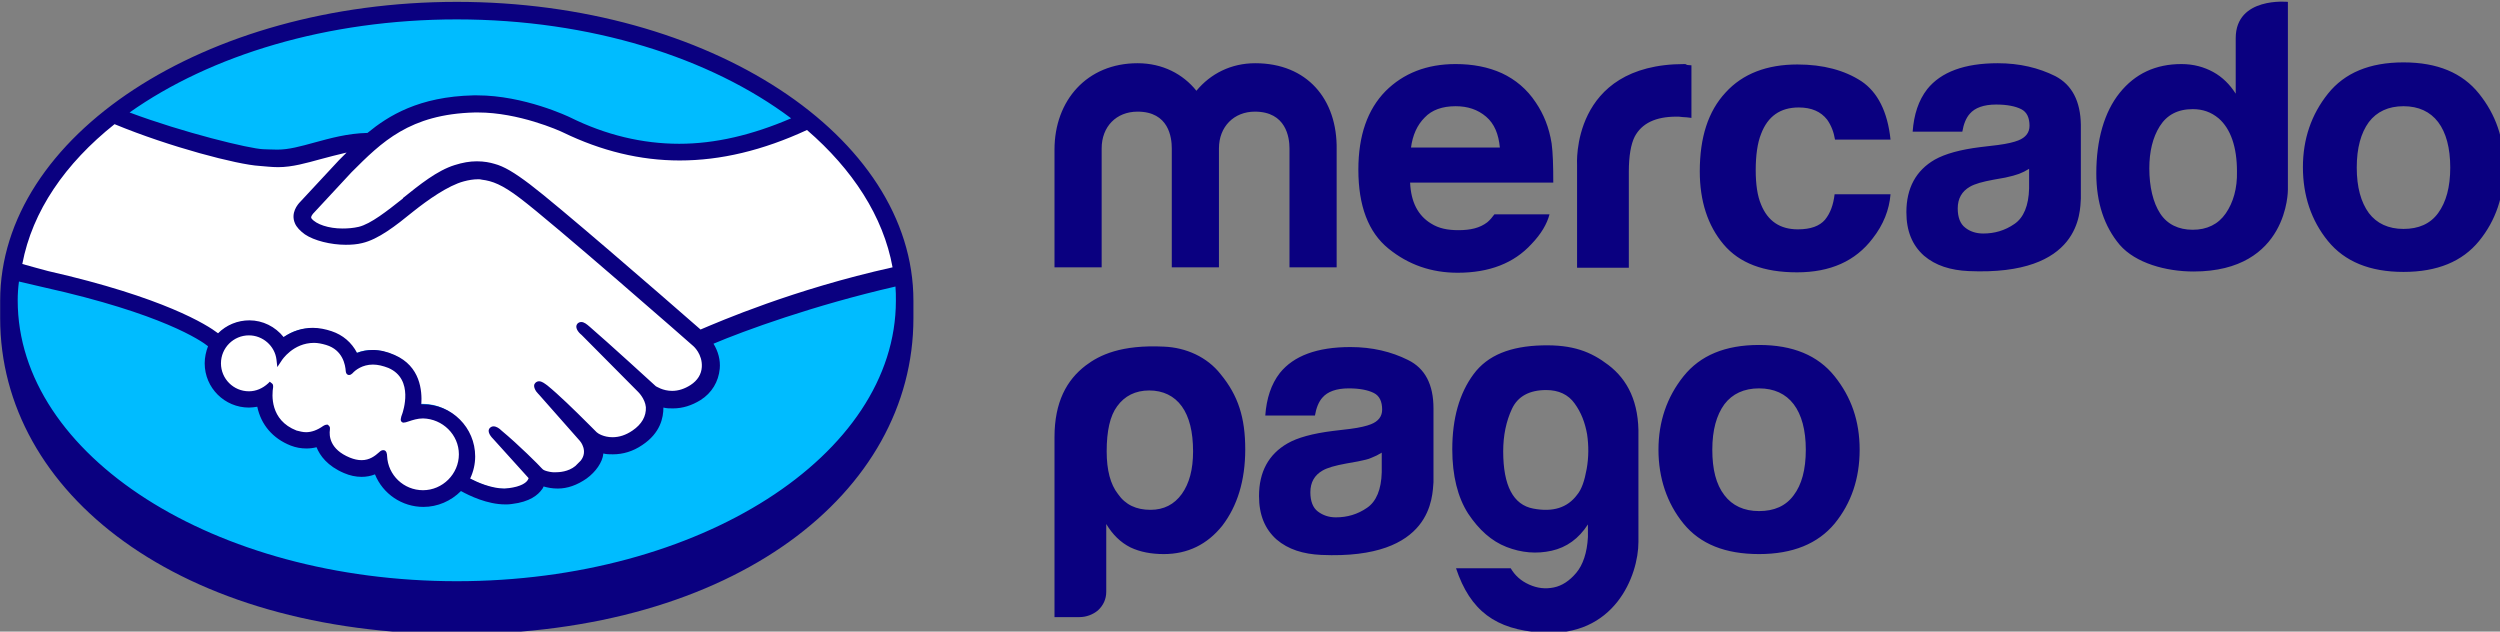
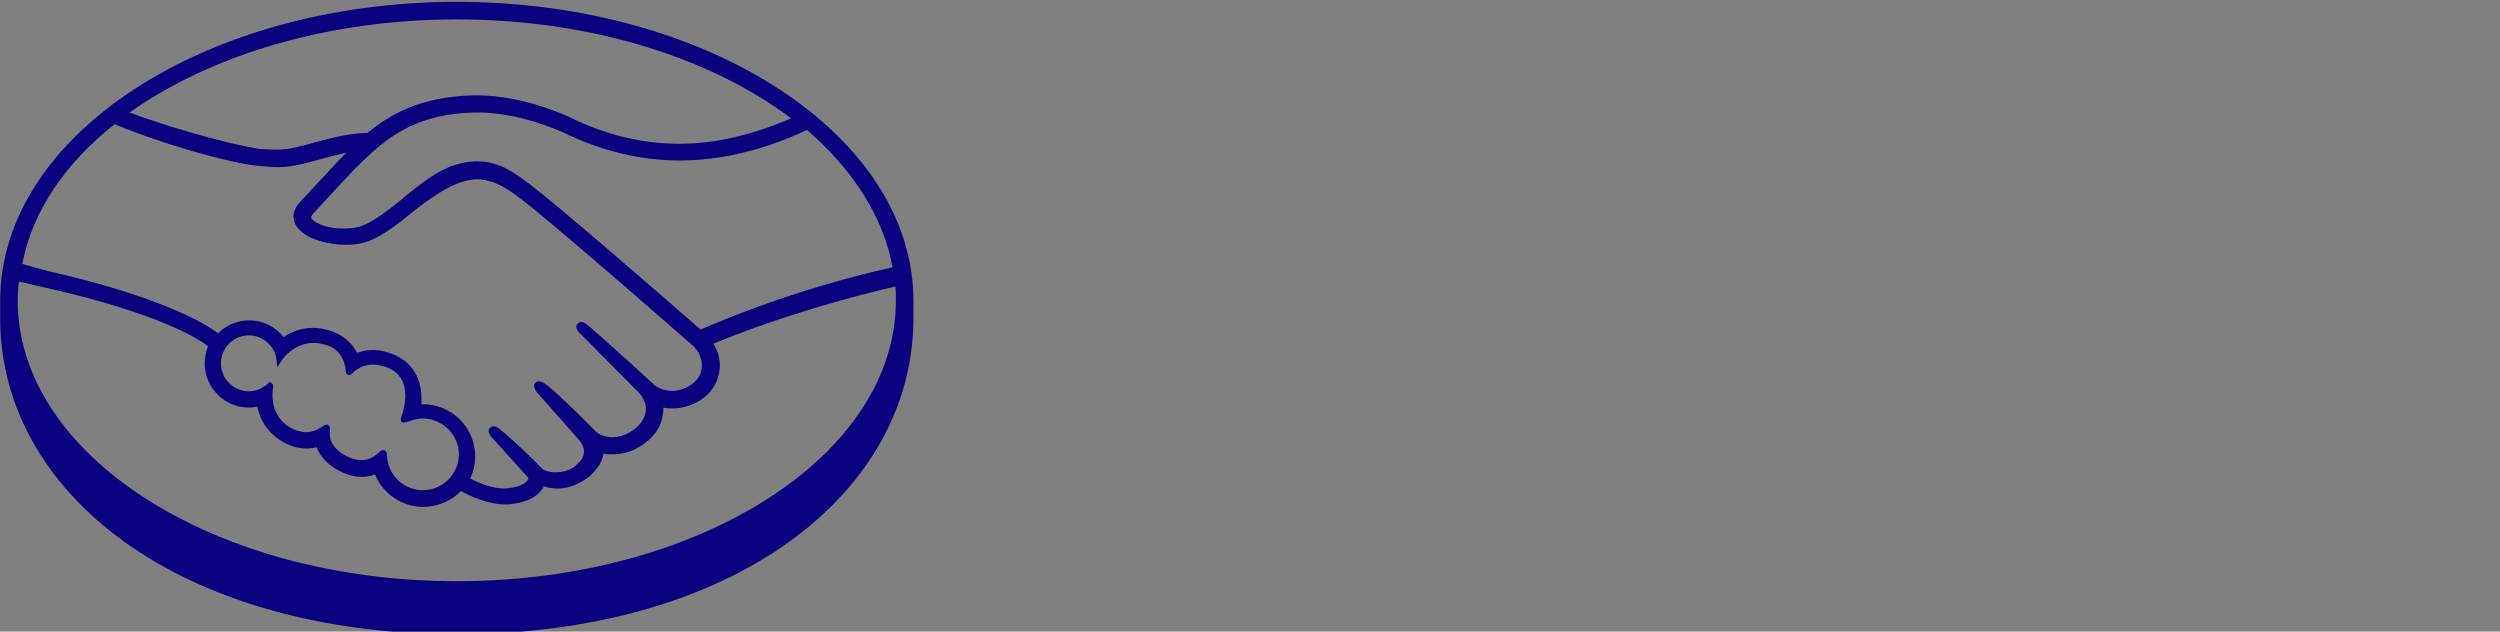
<svg xmlns="http://www.w3.org/2000/svg" xmlns:ns1="http://sodipodi.sourceforge.net/DTD/sodipodi-0.dtd" xmlns:ns2="http://www.inkscape.org/namespaces/inkscape" width="158.724mm" height="40.099mm" viewBox="0 0 158.724 40.099" version="1.1" id="svg5" xml:space="preserve">
  <rect x="0" y="0" width="158.724" height="40.099" fill="#808080" stroke="none" />
  <ns1:namedview id="namedview7" pagecolor="#ffffff" bordercolor="#000000" borderopacity="0.25" ns2:showpageshadow="2" ns2:pageopacity="0.0" ns2:pagecheckerboard="0" ns2:deskcolor="#d1d1d1" ns2:document-units="mm" showgrid="false" />
  <defs id="defs2" />
  <g ns2:label="Layer 1" ns2:groupmode="layer" id="layer1" transform="translate(-11.03,-250.365)">
    <g id="g85" transform="matrix(0.265,0,0,0.265,4.283,184.525)">
-       <path class="st0" d="m 134.9,251.7 c -59.3,0 -107.4,30.8 -107.4,68.7 0,37.9 48.1,71.7 107.4,71.7 59.3,0 107.4,-33.7 107.4,-71.7 0,-38 -48.1,-68.7 -107.4,-68.7 z" id="path61" />
-       <path class="st1" d="m 99.9,299.2 c -0.1,0.1 -1.1,1.2 -0.4,2.1 1.7,2.1 6.8,3.3 12,2.2 3.1,-0.7 7,-3.8 10.9,-6.9 4.2,-3.3 8.3,-6.6 12.4,-7.9 4.4,-1.4 7.2,-0.8 9.1,-0.2 2,0.6 4.4,2 8.3,4.8 7.2,5.4 36.1,30.7 41.2,35 4,-1.8 23.2,-9.6 47.5,-14.9 -2.1,-13 -9.9,-25.3 -21.9,-35 -16.7,7 -38.4,11.2 -58.4,1.5 -0.1,0 -10.9,-5.1 -21.5,-4.9 -15.8,0.4 -22.7,7.2 -29.9,14.5 z" id="path63" />
-       <path class="st1" d="m 192.1,331 c -0.3,-0.3 -34,-29.8 -41.7,-35.5 -4.4,-3.3 -6.9,-4.2 -9.5,-4.5 -1.3,-0.2 -3.2,0.1 -4.5,0.4 -3.6,1 -8.2,4.1 -12.3,7.3 -4.3,3.4 -8.3,6.6 -12,7.4 -4.8,1.1 -10.6,-0.2 -13.3,-2 -1.1,-0.7 -1.8,-1.6 -2.2,-2.4 -1,-2.3 0.8,-4.1 1.1,-4.4 l 9.3,-10.1 c 1.1,-1.1 2.2,-2.2 3.3,-3.2 -3,0.4 -5.8,1.2 -8.5,1.9 -3.4,0.9 -6.6,1.8 -9.9,1.8 -1.4,0 -8.7,-1.2 -10.1,-1.6 -8.4,-2.3 -18,-4.5 -29,-9.7 -13.2,9.8 -21.8,21.9 -24.4,35.5 1.9,0.5 6.9,1.6 8.2,1.9 29.9,6.7 39.2,13.5 40.9,14.9 1.8,-2 4.5,-3.3 7.4,-3.3 3.3,0 6.3,1.7 8.1,4.2 1.7,-1.4 4.1,-2.5 7.1,-2.5 1.4,0 2.8,0.3 4.3,0.7 3.4,1.2 5.1,3.4 6,5.4 1.1,-0.5 2.5,-0.9 4.2,-0.9 1.6,0 3.3,0.4 5,1.1 5.5,2.4 6.4,7.8 5.9,11.9 0.4,0 0.8,-0.1 1.2,-0.1 6.5,0 11.9,5.3 11.9,11.9 0,2 -0.5,3.9 -1.4,5.6 1.8,1 6.3,3.3 10.3,2.8 3.2,-0.4 4.4,-1.5 4.8,-2.1 0.3,-0.4 0.6,-0.9 0.3,-1.3 l -8.4,-9.4 c 0,0 -1.4,-1.3 -0.9,-1.8 0.5,-0.5 1.3,0.2 1.9,0.7 4.3,3.6 9.5,9 9.5,9 0.1,0.1 0.4,0.7 2.4,1.1 1.7,0.3 4.6,0.1 6.7,-1.6 0.5,-0.4 1,-1 1.5,-1.5 0,0 -0.1,0.1 -0.1,0.1 2.2,-2.8 -0.2,-5.6 -0.2,-5.6 L 155.1,342 c 0,0 -1.4,-1.3 -0.9,-1.8 0.4,-0.5 1.3,0.2 2,0.7 3.1,2.6 7.5,7 11.8,11.2 0.8,0.6 4.5,2.9 9.5,-0.3 3,-2 3.6,-4.4 3.5,-6.2 -0.2,-2.4 -2.1,-4.1 -2.1,-4.1 L 165.4,328 c 0,0 -1.4,-1.2 -0.9,-1.8 0.4,-0.5 1.3,0.2 1.9,0.7 4.3,3.6 15.9,14.2 15.9,14.2 0.2,0.1 4.2,3 9.1,-0.2 1.8,-1.1 2.9,-2.8 3,-4.8 0.1,-3.1 -2.3,-5.1 -2.3,-5.1 z" id="path65" />
-       <path class="st1" d="m 126.8,348.1 c -2.1,0 -4.4,1.2 -4.7,1 -0.2,-0.1 0.1,-0.9 0.3,-1.4 0.2,-0.5 2.9,-8.7 -3.7,-11.6 -5.1,-2.2 -8.3,0.3 -9.3,1.4 -0.3,0.3 -0.4,0.3 -0.4,-0.1 -0.1,-1.5 -0.8,-5.5 -5.2,-6.9 -6.3,-1.9 -10.4,2.5 -11.4,4.1 -0.5,-3.6 -3.5,-6.4 -7.2,-6.4 -4.1,0 -7.3,3.3 -7.4,7.3 0,4.1 3.3,7.3 7.3,7.3 2,0 3.8,-0.8 5.1,-2 0,0 0.1,0.1 0,0.2 -0.3,1.8 -0.9,8.4 6,11.1 2.8,1.1 5.1,0.3 7.1,-1.1 0.6,-0.4 0.7,-0.2 0.6,0.3 -0.3,1.7 0.1,5.3 5.2,7.4 3.9,1.6 6.2,0 7.7,-1.4 0.7,-0.6 0.8,-0.5 0.9,0.4 0.2,4.9 4.3,8.8 9.2,8.8 5.1,0 9.2,-4.1 9.2,-9.2 -0.1,-5 -4.2,-9.1 -9.3,-9.2 z" id="path67" />
      <path class="st2" d="m 134.9,248.9 c -60.4,0 -109.4,32.1 -109.4,71.6 0,1 0,3.8 0,4.2 0,41.8 42.8,75.7 109.4,75.7 66.6,0 109.4,-33.9 109.4,-75.7 v -4.2 c 0,-39.5 -49,-71.6 -109.4,-71.6 z m 104.4,63.6 c -23.8,5.3 -41.5,13 -46,14.9 -10.4,-9.1 -34.4,-29.9 -40.9,-34.8 -3.7,-2.8 -6.2,-4.3 -8.5,-4.9 -1,-0.3 -2.4,-0.6 -4.2,-0.6 -1.7,0 -3.4,0.3 -5.3,0.9 -4.2,1.3 -8.4,4.7 -12.4,7.9 v 0.1 c -3.8,3 -7.7,6.1 -10.6,6.8 -1.3,0.3 -2.6,0.4 -3.9,0.4 -3.3,0 -6.3,-1 -7.4,-2.4 -0.2,-0.2 -0.1,-0.6 0.4,-1.2 l 0.1,-0.1 9.1,-9.8 c 7.2,-7.2 13.9,-13.9 29.5,-14.3 0.3,0 0.5,0 0.8,0 9.7,0 19.4,4.3 20.4,4.8 9.1,4.4 18.4,6.7 27.9,6.7 9.8,0 19.9,-2.4 30.5,-7.3 10.9,9.4 18.3,20.7 20.5,32.9 z M 134.9,253.1 c 32.1,0 60.8,9.2 80.1,23.7 -9.3,4 -18.2,6.1 -26.8,6.1 -8.8,0 -17.6,-2.1 -26.1,-6.3 -0.4,-0.2 -11.1,-5.3 -22.3,-5.3 -0.3,0 -0.6,0 -0.9,0 -13.1,0.3 -20.4,4.9 -25.4,9 -4.8,0.1 -9,1.3 -12.7,2.3 -3.3,0.9 -6.1,1.7 -8.9,1.7 -1.1,0 -3.2,-0.1 -3.4,-0.1 -3.2,-0.1 -19.2,-4 -32,-8.8 19.4,-13.7 47.3,-22.3 78.4,-22.3 z m -82,25.1 c 13.3,5.5 29.5,9.7 34.7,10 1.4,0.1 2.9,0.3 4.5,0.3 3.4,0 6.8,-1 10.1,-1.9 1.9,-0.5 4.1,-1.1 6.3,-1.6 -0.6,0.6 -1.2,1.2 -1.8,1.8 l -9.3,10 c -0.7,0.7 -2.3,2.7 -1.3,5.1 0.4,1 1.3,1.9 2.4,2.7 2.2,1.5 6.2,2.5 9.8,2.5 1.4,0 2.7,-0.1 3.9,-0.4 3.9,-0.9 8,-4.1 12.3,-7.6 3.4,-2.7 8.3,-6.2 12.1,-7.2 1.1,-0.3 2.3,-0.5 3.4,-0.5 0.3,0 0.6,0 0.9,0.1 2.5,0.3 4.9,1.2 9.1,4.4 7.6,5.7 41.3,35.2 41.6,35.5 0,0 2.2,1.9 2,5 -0.1,1.7 -1,3.2 -2.7,4.3 -1.4,0.9 -2.9,1.4 -4.4,1.4 -2.3,0 -3.8,-1.1 -3.9,-1.1 -0.1,-0.1 -11.7,-10.7 -15.9,-14.3 -0.7,-0.6 -1.3,-1.1 -2,-1.1 -0.4,0 -0.7,0.2 -0.9,0.4 -0.7,0.8 0.1,2 1,2.7 l 13.5,13.6 c 0,0 1.7,1.6 1.9,3.7 0.1,2.2 -1,4.1 -3.2,5.6 -1.6,1.1 -3.2,1.6 -4.8,1.6 -2.1,0 -3.5,-0.9 -3.8,-1.2 l -1.9,-1.9 c -3.5,-3.5 -7.2,-7.1 -9.9,-9.3 -0.7,-0.5 -1.3,-1 -2,-1 -0.3,0 -0.6,0.1 -0.9,0.4 -0.3,0.3 -0.5,0.9 0.2,2 0.3,0.4 0.7,0.8 0.7,0.8 l 9.8,11.1 c 0.1,0.1 2,2.4 0.2,4.7 l -0.4,0.4 c -0.3,0.3 -0.6,0.6 -0.9,0.9 -1.7,1.4 -3.9,1.5 -4.8,1.5 -0.5,0 -0.9,0 -1.3,-0.1 -1,-0.2 -1.6,-0.4 -1.9,-0.8 l -0.1,-0.1 c -0.5,-0.6 -5.5,-5.6 -9.6,-9 -0.5,-0.5 -1.2,-1 -1.9,-1 -0.3,0 -0.6,0.1 -0.9,0.4 -0.8,0.9 0.4,2.2 0.9,2.7 l 8.4,9.3 c 0,0.1 -0.1,0.3 -0.3,0.6 -0.3,0.4 -1.3,1.4 -4.4,1.8 -0.4,0 -0.7,0.1 -1.1,0.1 -3.1,0 -6.5,-1.5 -8.2,-2.4 0.8,-1.7 1.2,-3.5 1.2,-5.3 0,-6.9 -5.6,-12.5 -12.5,-12.5 -0.1,0 -0.3,0 -0.4,0 0.2,-3.2 -0.2,-9.1 -6.4,-11.8 -1.8,-0.8 -3.5,-1.2 -5.2,-1.2 -1.3,0 -2.6,0.2 -3.8,0.7 -1.3,-2.5 -3.4,-4.3 -6.1,-5.2 -1.5,-0.5 -3,-0.8 -4.5,-0.8 -2.6,0 -4.9,0.8 -7,2.2 -2,-2.5 -5,-4 -8.2,-4 -2.8,0 -5.5,1.1 -7.5,3.1 -2.6,-2 -13,-8.6 -40.7,-14.9 -1.3,-0.3 -4.3,-1.2 -6.2,-1.7 2.4,-12.7 10.3,-24.1 22.1,-33.5 z m 51.4,72.3 -0.3,-0.3 h -0.3 c -0.2,0 -0.5,0.1 -0.8,0.3 -1.4,1 -2.8,1.5 -4.1,1.5 -0.8,0 -1.5,-0.2 -2.3,-0.4 -6.4,-2.5 -5.9,-8.6 -5.6,-10.4 0,-0.4 0,-0.7 -0.3,-0.9 l -0.5,-0.4 -0.4,0.4 c -1.3,1.2 -2.9,1.9 -4.6,1.9 -3.7,0 -6.7,-3 -6.7,-6.7 0,-3.7 3,-6.7 6.7,-6.7 3.3,0 6.2,2.5 6.6,5.8 l 0.2,1.8 1,-1.5 c 0.1,-0.2 2.8,-4.3 7.8,-4.3 0.9,0 1.9,0.2 2.9,0.5 4,1.2 4.6,4.8 4.7,6.3 0.1,0.9 0.7,0.9 0.8,0.9 0.3,0 0.6,-0.2 0.8,-0.4 0.7,-0.8 2.4,-2.1 4.9,-2.1 1.2,0 2.4,0.3 3.7,0.8 6.3,2.7 3.4,10.7 3.4,10.8 -0.5,1.3 -0.6,1.9 -0.1,2.2 l 0.2,0.1 h 0.2 c 0.3,0 0.6,-0.1 1.2,-0.3 0.9,-0.3 2.1,-0.7 3.4,-0.7 v 0 c 4.7,0.1 8.6,3.9 8.6,8.6 0,4.7 -3.9,8.6 -8.6,8.6 -4.6,0 -8.4,-3.6 -8.6,-8.2 0,-0.4 -0.1,-1.4 -0.9,-1.4 -0.4,0 -0.7,0.2 -1,0.5 -1,0.9 -2.3,1.9 -4.2,1.9 -0.9,0 -1.8,-0.2 -2.8,-0.6 -4.9,-2 -5,-5.3 -4.8,-6.7 0,-0.3 0.1,-0.6 -0.2,-0.9 z m 30.6,37.2 c -58.1,0 -105.2,-30.1 -105.2,-67.3 0,-1.5 0.1,-3 0.3,-4.5 0.5,0.1 5.1,1.2 6,1.4 28.3,6.3 37.7,12.8 39.3,14.1 -0.5,1.3 -0.8,2.7 -0.8,4.1 0,5.9 4.8,10.6 10.6,10.6 0.7,0 1.3,-0.1 2,-0.2 0.9,4.3 3.7,7.6 8,9.3 1.3,0.5 2.5,0.7 3.8,0.7 0.8,0 1.6,-0.1 2.4,-0.3 0.8,2 2.6,4.5 6.6,6.2 1.4,0.6 2.8,0.9 4.2,0.9 1.1,0 2.2,-0.2 3.2,-0.6 1.9,4.7 6.5,7.8 11.6,7.8 3.4,0 6.6,-1.4 9,-3.8 2,1.1 6.3,3.2 10.6,3.2 0.6,0 1.1,0 1.6,-0.1 4.3,-0.5 6.3,-2.2 7.2,-3.5 0.2,-0.2 0.3,-0.5 0.4,-0.7 1,0.3 2.1,0.5 3.4,0.5 2.3,0 4.6,-0.8 6.9,-2.4 2.2,-1.6 3.8,-3.9 4,-5.9 0,0 0,-0.1 0,-0.1 0.8,0.2 1.5,0.2 2.3,0.2 2.4,0 4.8,-0.7 7,-2.2 4.4,-2.9 5.1,-6.6 5.1,-9 0.8,0.2 1.5,0.2 2.3,0.2 2.3,0 4.5,-0.7 6.6,-2 2.7,-1.7 4.3,-4.4 4.6,-7.5 0.2,-2.1 -0.4,-4.2 -1.5,-6 7.3,-3.1 24,-9.2 43.6,-13.7 0.1,1.1 0.1,2.2 0.1,3.4 0,37.1 -47.1,67.2 -105.2,67.2 z" id="path69" />
-       <path class="st2" d="m 619.4,270.9 c -4,-5 -10,-7.5 -18.1,-7.5 -8.1,0 -14.1,2.5 -18.1,7.5 -4,5 -6,10.9 -6,17.6 0,6.8 2,12.8 6,17.7 4,4.9 10,7.4 18.1,7.4 8.1,0 14.1,-2.5 18.1,-7.4 4,-4.9 6,-10.8 6,-17.7 0,-6.9 -2,-12.6 -6,-17.6 z m -9.8,28.6 c -1.9,2.6 -4.7,3.8 -8.3,3.8 -3.6,0 -6.4,-1.3 -8.3,-3.8 -1.9,-2.6 -2.9,-6.2 -2.9,-10.9 0,-4.7 1,-8.3 2.9,-10.9 1.9,-2.5 4.7,-3.8 8.3,-3.8 3.6,0 6.4,1.3 8.3,3.8 1.9,2.5 2.9,6.2 2.9,10.9 0,4.7 -1,8.3 -2.9,10.9 z m -91.7,-32.8 c -4,-2 -8.6,-3.1 -13.8,-3.1 -8,0 -13.6,2.1 -16.9,6.2 -2.1,2.7 -3.2,6.1 -3.5,10.2 h 11.9 c 0.3,-1.8 0.9,-3.3 1.8,-4.3 1.2,-1.4 3.3,-2.2 6.3,-2.2 2.6,0 4.6,0.4 6,1.1 1.4,0.7 2,2.1 2,4 0,1.6 -0.9,2.8 -2.7,3.5 -1,0.4 -2.6,0.8 -4.9,1.1 l -4.2,0.5 c -4.8,0.6 -8.4,1.6 -10.9,3 -4.5,2.6 -6.8,6.8 -6.8,12.6 0,4.5 1.4,7.9 4.2,10.4 2.8,2.4 6.4,3.5 10.7,3.7 27,1.2 26.7,-14.2 26.9,-17.4 v -17.7 c -0.1,-5.6 -2.1,-9.5 -6.1,-11.6 z m -6.3,26.9 c -0.1,4.1 -1.3,7 -3.5,8.5 -2.3,1.6 -4.8,2.3 -7.5,2.3 -1.7,0 -3.2,-0.5 -4.3,-1.4 -1.2,-0.9 -1.8,-2.5 -1.8,-4.6 0,-2.4 1,-4.1 2.9,-5.2 1.2,-0.7 3,-1.2 5.7,-1.7 l 2.8,-0.5 c 1.4,-0.3 2.5,-0.6 3.3,-0.9 0.8,-0.3 1.6,-0.7 2.4,-1.2 z m -55.2,-19.4 c 3.1,0 5.3,1 6.8,2.9 1,1.4 1.6,3 1.9,4.8 h 13.3 c -0.7,-6.7 -3.1,-11.4 -7,-14 -4,-2.6 -9.1,-4 -15.3,-4 -7.3,0 -13.1,2.2 -17.2,6.7 -4.2,4.5 -6.2,10.8 -6.2,18.9 0,7.1 1.9,13 5.7,17.5 3.8,4.5 9.6,6.7 17.6,6.7 8,0 14,-2.7 18.1,-8.1 2.6,-3.3 4,-6.9 4.3,-10.6 H 465 c -0.3,2.5 -1,4.5 -2.3,6.1 -1.3,1.5 -3.4,2.3 -6.5,2.3 -4.3,0 -7.2,-2 -8.8,-5.9 -0.9,-2.1 -1.3,-4.9 -1.3,-8.3 0,-3.4 0.4,-6.5 1.3,-8.7 1.6,-4.2 4.6,-6.3 9,-6.3 z M 429,263.8 c -27.3,0 -25.7,24.2 -25.7,24.2 v 24.6 h 12.4 v -23 c 0,-3.8 0.5,-6.6 1.4,-8.4 1.7,-3.2 5,-4.8 10,-4.8 0.4,0 0.9,0 1.5,0.1 0.6,0 1.3,0.1 2.1,0.2 v -12.6 c -0.5,0 -0.9,-0.1 -1.1,-0.1 -0.2,-0.2 -0.4,-0.2 -0.6,-0.2 z m -35.6,9.2 c -2.1,-3.2 -4.9,-5.5 -8.1,-7 -3.3,-1.5 -7,-2.2 -11.1,-2.2 -6.9,0 -12.5,2.2 -16.8,6.5 -4.3,4.4 -6.5,10.6 -6.5,18.8 0,8.7 2.4,15 7.2,18.9 4.8,3.9 10.3,5.8 16.6,5.8 7.6,0 13.5,-2.3 17.7,-6.9 2.3,-2.4 3.7,-4.8 4.3,-7.1 h -13.2 c -0.5,0.7 -1.1,1.4 -1.7,1.9 -1.8,1.4 -4.1,1.9 -6.9,1.9 -2.6,0 -4.7,-0.4 -6.6,-1.6 -3.1,-1.9 -4.8,-5.1 -5,-9.8 h 34.3 c 0,-4.1 -0.1,-7.2 -0.4,-9.4 -0.6,-3.8 -1.9,-7 -3.8,-9.8 z m -29.9,10.9 c 0.4,-3.1 1.5,-5.5 3.3,-7.3 1.7,-1.8 4.2,-2.7 7.4,-2.7 2.9,0 5.3,0.8 7.3,2.5 2,1.7 3,4.2 3.3,7.4 h -21.3 z m -37.3,-20.3 c -5.8,0 -10.7,2.5 -14.1,6.6 -3.2,-4 -8.1,-6.6 -14.1,-6.6 -12.1,0 -19.9,8.9 -19.9,20.7 v 28.2 h 11.3 V 284 c 0,-5.2 3.5,-8.8 8.6,-8.8 7.5,0 8.2,6.2 8.2,8.8 v 28.5 h 11.3 V 284 c 0,-5.2 3.6,-8.8 8.6,-8.8 7.5,0 8.3,6.2 8.3,8.8 v 28.5 h 11.3 v -28.2 c 0.2,-12.1 -7.1,-20.7 -19.5,-20.7 z m 234.9,-6 v 13.3 c -1.4,-2.2 -3.2,-4 -5.4,-5.2 -2.2,-1.2 -4.7,-1.9 -7.6,-1.9 -6.2,0 -11.1,2.3 -14.8,6.9 -3.7,4.6 -5.6,11.3 -5.6,19.3 0,7 1.9,12.7 5.6,17.1 3.8,4.4 11.1,6.4 17.7,6.4 22.8,0 22.6,-19.6 22.6,-19.6 v -45 c 0,0 -12.5,-1.3 -12.5,8.7 z m -2.4,42 c -1.8,2.6 -4.5,3.9 -7.9,3.9 -3.4,0 -6.1,-1.3 -7.8,-3.9 -1.7,-2.6 -2.6,-6.4 -2.6,-10.8 0,-4 0.8,-7.4 2.5,-10.1 1.7,-2.7 4.3,-4.1 7.9,-4.1 2.4,0 4.4,0.7 6.2,2.2 2.9,2.5 4.4,6.9 4.4,12.7 0.1,4.1 -0.9,7.5 -2.7,10.1 z m -254.4,31.9 c -10.2,-0.5 -15.4,2 -18.7,4.5 -4.6,3.5 -7.5,8.8 -7.5,17.2 v 43.1 h 6 c 1.6,0 3.2,-0.6 4.4,-1.6 1.3,-1.2 2,-2.7 2,-4.5 V 374 c 1.5,2.5 3.4,4.4 5.8,5.6 2.3,1.1 5,1.6 8,1.6 5.7,0 10.4,-2.3 14,-6.8 3.6,-4.7 5.5,-10.8 5.5,-18.3 0,-7.6 -1.7,-12.9 -5.9,-18 -3.2,-4.1 -8.3,-6.4 -13.6,-6.6 z m 4.3,35.3 c -1.8,2.5 -4.3,3.8 -7.5,3.8 -3.4,0 -6,-1.2 -7.8,-3.8 -1.8,-2.3 -2.7,-5.7 -2.7,-10.2 0,-4.9 0.8,-8.5 2.5,-10.8 1.8,-2.5 4.4,-3.8 7.7,-3.8 3.3,0 6,1.3 7.8,3.8 1.8,2.5 2.7,6.1 2.7,10.8 0,4.3 -0.9,7.7 -2.7,10.2 z m 102.2,-30.9 c -4.2,-3.2 -8.5,-4.9 -15.9,-4.7 -7.5,0.2 -13,2.3 -16.4,6.9 -3.4,4.6 -5.1,10.6 -5.1,18 0,6.3 1.3,11.5 3.8,15.4 2.6,3.9 5.6,6.6 9.2,8 3.6,1.4 7.2,1.7 10.8,0.9 3.6,-0.8 6.5,-2.9 8.7,-6.3 v 3 c -0.2,3.8 -1.2,6.7 -2.8,8.6 -1.6,1.9 -3.4,3.1 -5.4,3.5 -2,0.4 -3.9,0.2 -5.9,-0.7 -2,-0.9 -3.4,-2.2 -4.4,-3.9 h -13.1 c 3.4,10.2 9.5,14.7 20.4,15.4 17.6,1.3 23.3,-13.7 23.3,-21.7 V 353 c 0.2,-8.2 -2.6,-13.6 -7.2,-17.1 z m -5.2,24.9 c -0.5,2.8 -1.2,4.9 -2.3,6.2 -2.3,3.1 -5.8,4.2 -10.5,3.3 -4.8,-0.9 -7.2,-5.5 -7.2,-13.7 0,-3.8 0.7,-7.2 2.1,-10.2 1.4,-3 4.2,-4.5 8.2,-4.5 3,0 5.3,1.1 6.8,3.2 1.6,2.2 2.5,4.6 3,7.4 0.4,2.7 0.4,5.5 -0.1,8.3 z m -42.8,-26.1 c -4,-2 -8.6,-3.1 -13.8,-3.1 -8,0 -13.6,2.1 -16.9,6.2 -2.1,2.7 -3.2,6.1 -3.5,10.2 h 11.9 c 0.3,-1.8 0.9,-3.3 1.8,-4.3 1.2,-1.4 3.3,-2.2 6.3,-2.2 2.6,0 4.6,0.4 6,1.1 1.4,0.7 2,2.1 2,4 0,1.6 -0.9,2.8 -2.7,3.5 -1,0.4 -2.6,0.8 -4.9,1.1 l -4.2,0.5 c -4.8,0.6 -8.5,1.6 -10.9,3 -4.5,2.6 -6.8,6.8 -6.8,12.6 0,4.5 1.4,7.9 4.2,10.4 2.8,2.4 6.4,3.5 10.7,3.7 26.9,1.2 26.6,-14.2 26.9,-17.4 v -17.7 c 0,-5.7 -2,-9.6 -6.1,-11.6 z m -6.3,26.9 c -0.1,4.1 -1.3,7 -3.5,8.5 -2.3,1.6 -4.8,2.3 -7.5,2.3 -1.7,0 -3.1,-0.5 -4.3,-1.4 -1.2,-0.9 -1.8,-2.5 -1.8,-4.6 0,-2.4 1,-4.1 2.9,-5.2 1.2,-0.7 3,-1.2 5.7,-1.7 l 2.8,-0.5 c 1.4,-0.3 2.5,-0.5 3.3,-0.9 0.8,-0.3 1.6,-0.7 2.4,-1.2 z m 108.5,-23 c -4,-5 -10,-7.5 -18.1,-7.5 -8.1,0 -14.1,2.5 -18.1,7.5 -4,5 -6,10.9 -6,17.6 0,6.7 2,12.8 6,17.7 4,4.9 10,7.3 18.1,7.3 8.1,0 14.1,-2.5 18.1,-7.3 4,-4.9 6,-10.8 6,-17.7 0,-6.9 -2,-12.6 -6,-17.6 z m -9.8,28.5 c -1.9,2.6 -4.7,3.8 -8.3,3.8 -3.6,0 -6.4,-1.3 -8.3,-3.8 -2,-2.6 -2.9,-6.2 -2.9,-10.9 0,-4.7 1,-8.3 2.9,-10.9 1.9,-2.5 4.7,-3.8 8.3,-3.8 3.6,0 6.4,1.3 8.3,3.8 1.9,2.5 2.9,6.2 2.9,10.9 0,4.8 -1,8.4 -2.9,10.9 z" id="path71" />
    </g>
  </g>
  <style type="text/css" id="style59">
	.st0{fill:#00BCFF;}
	.st1{fill:#FFFFFF;}
	.st2{fill:#0A0080;}
</style>
</svg>